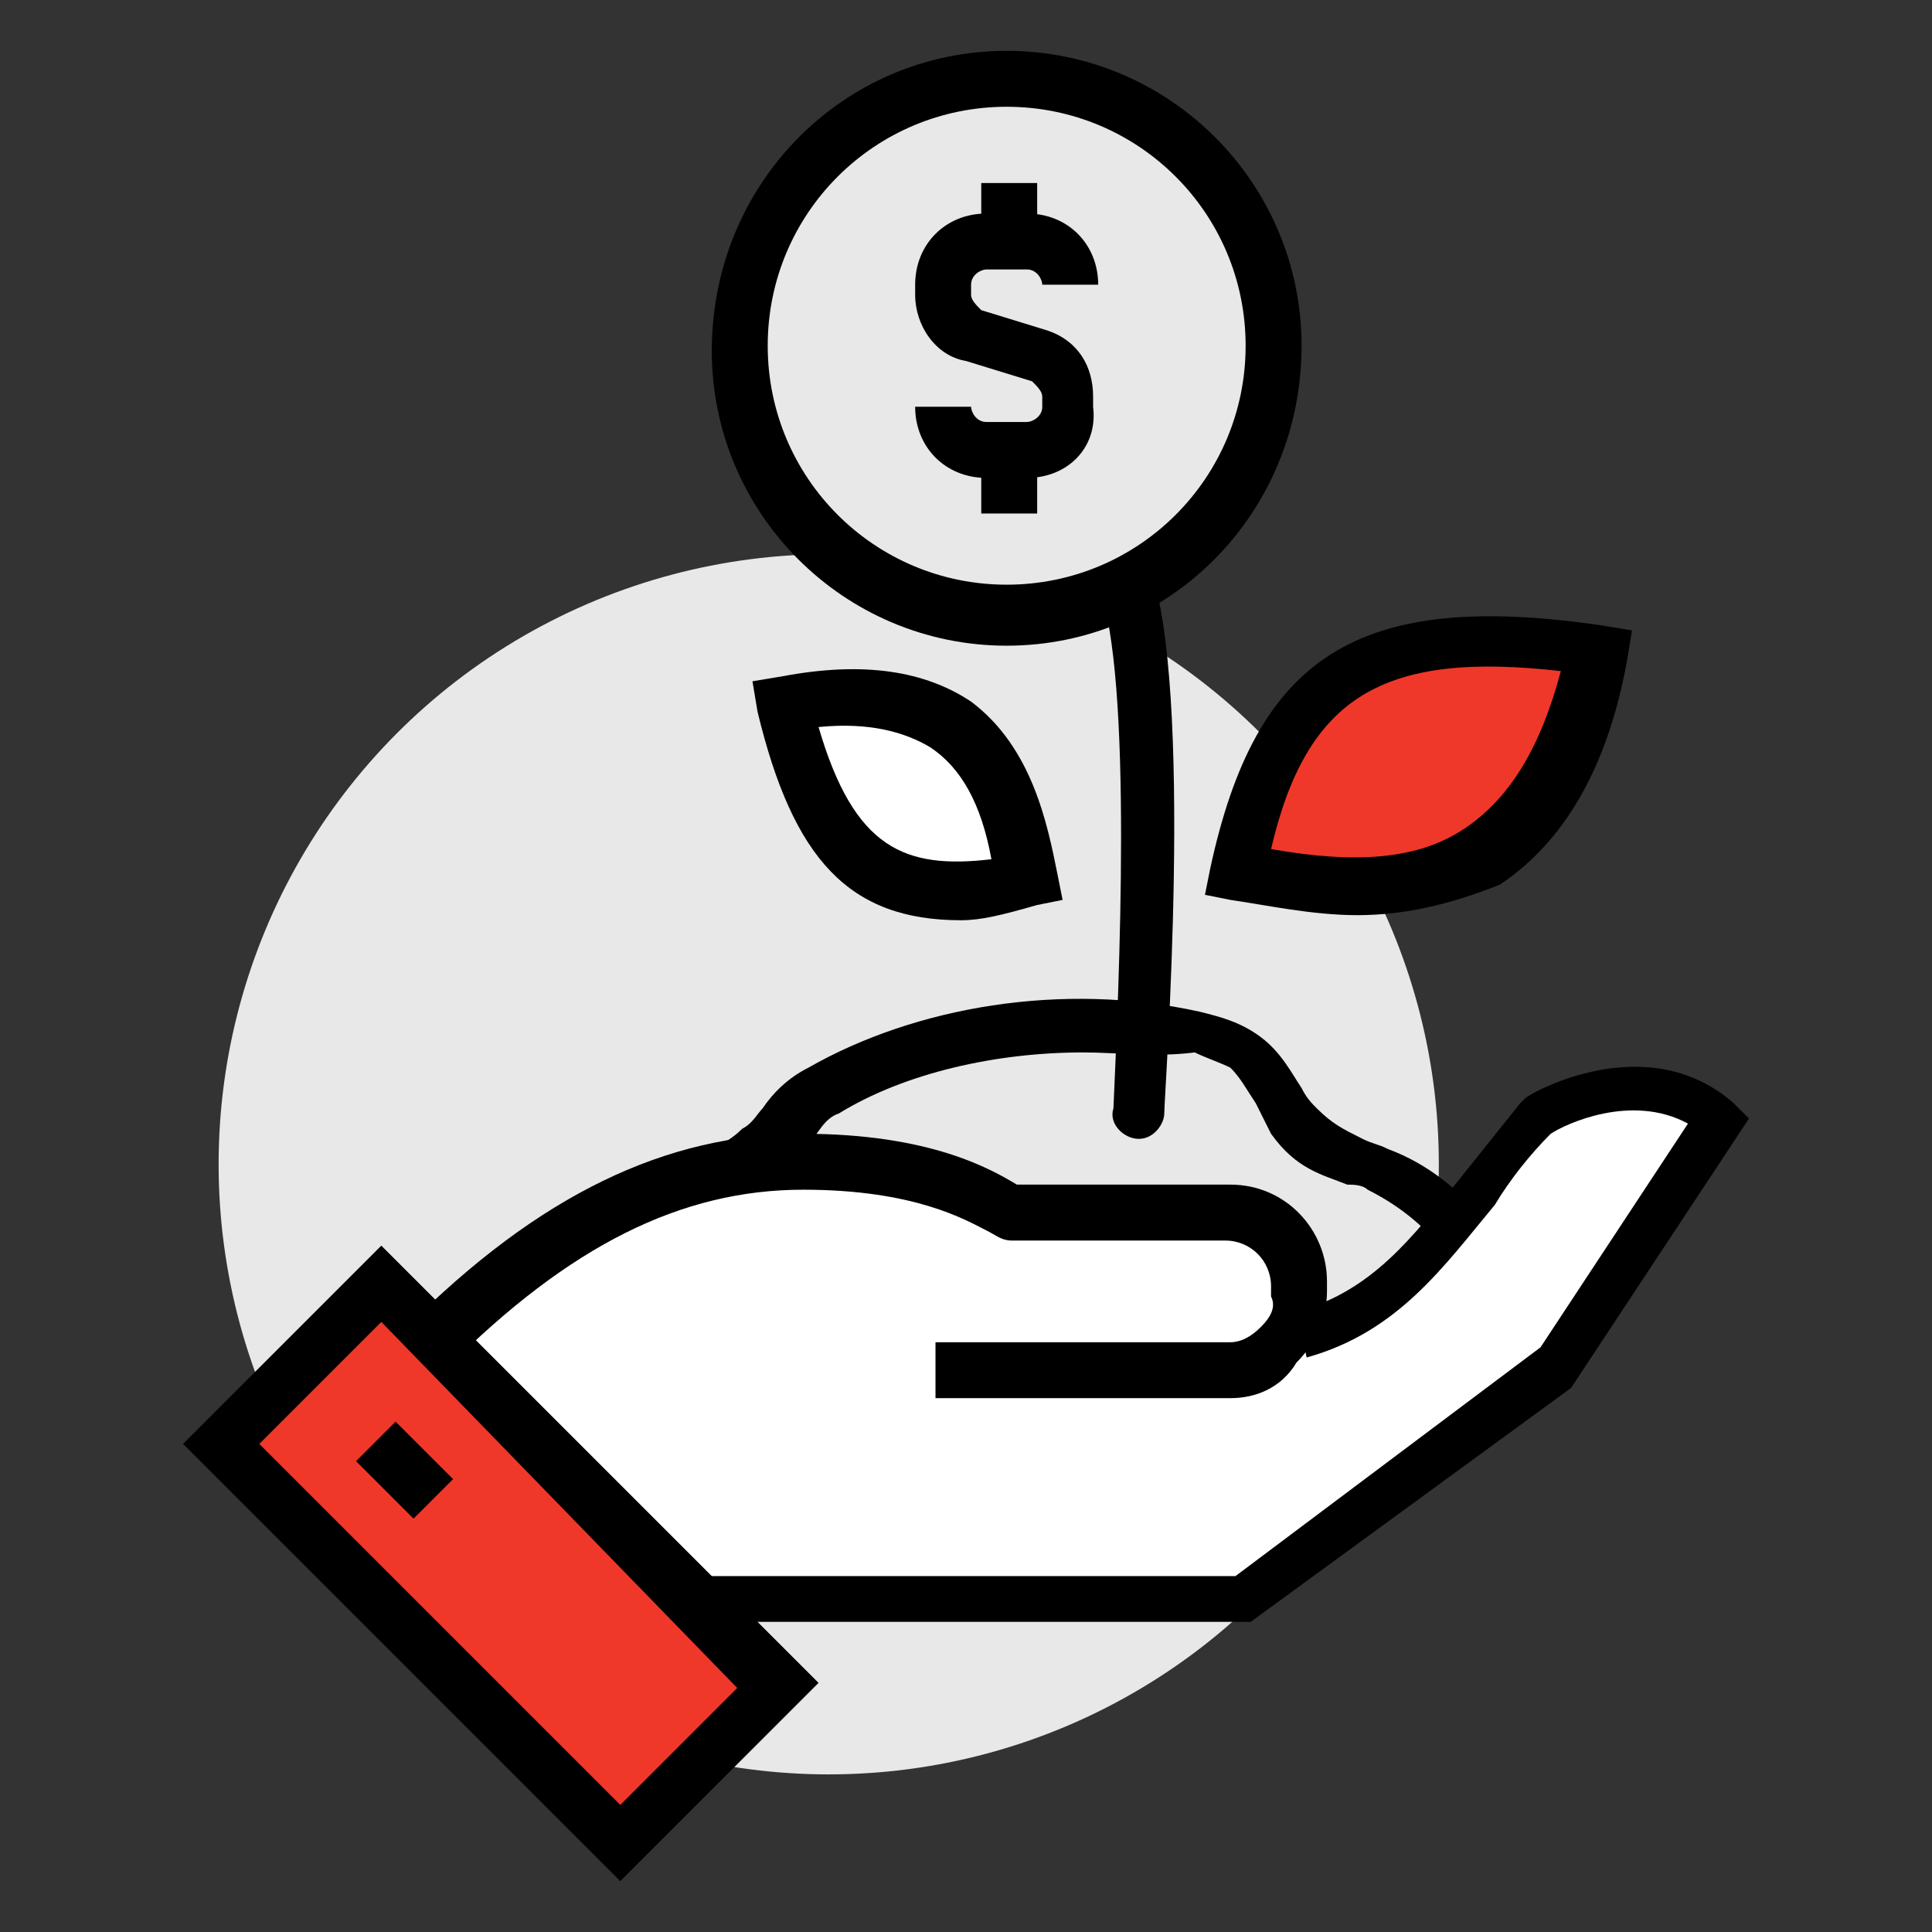
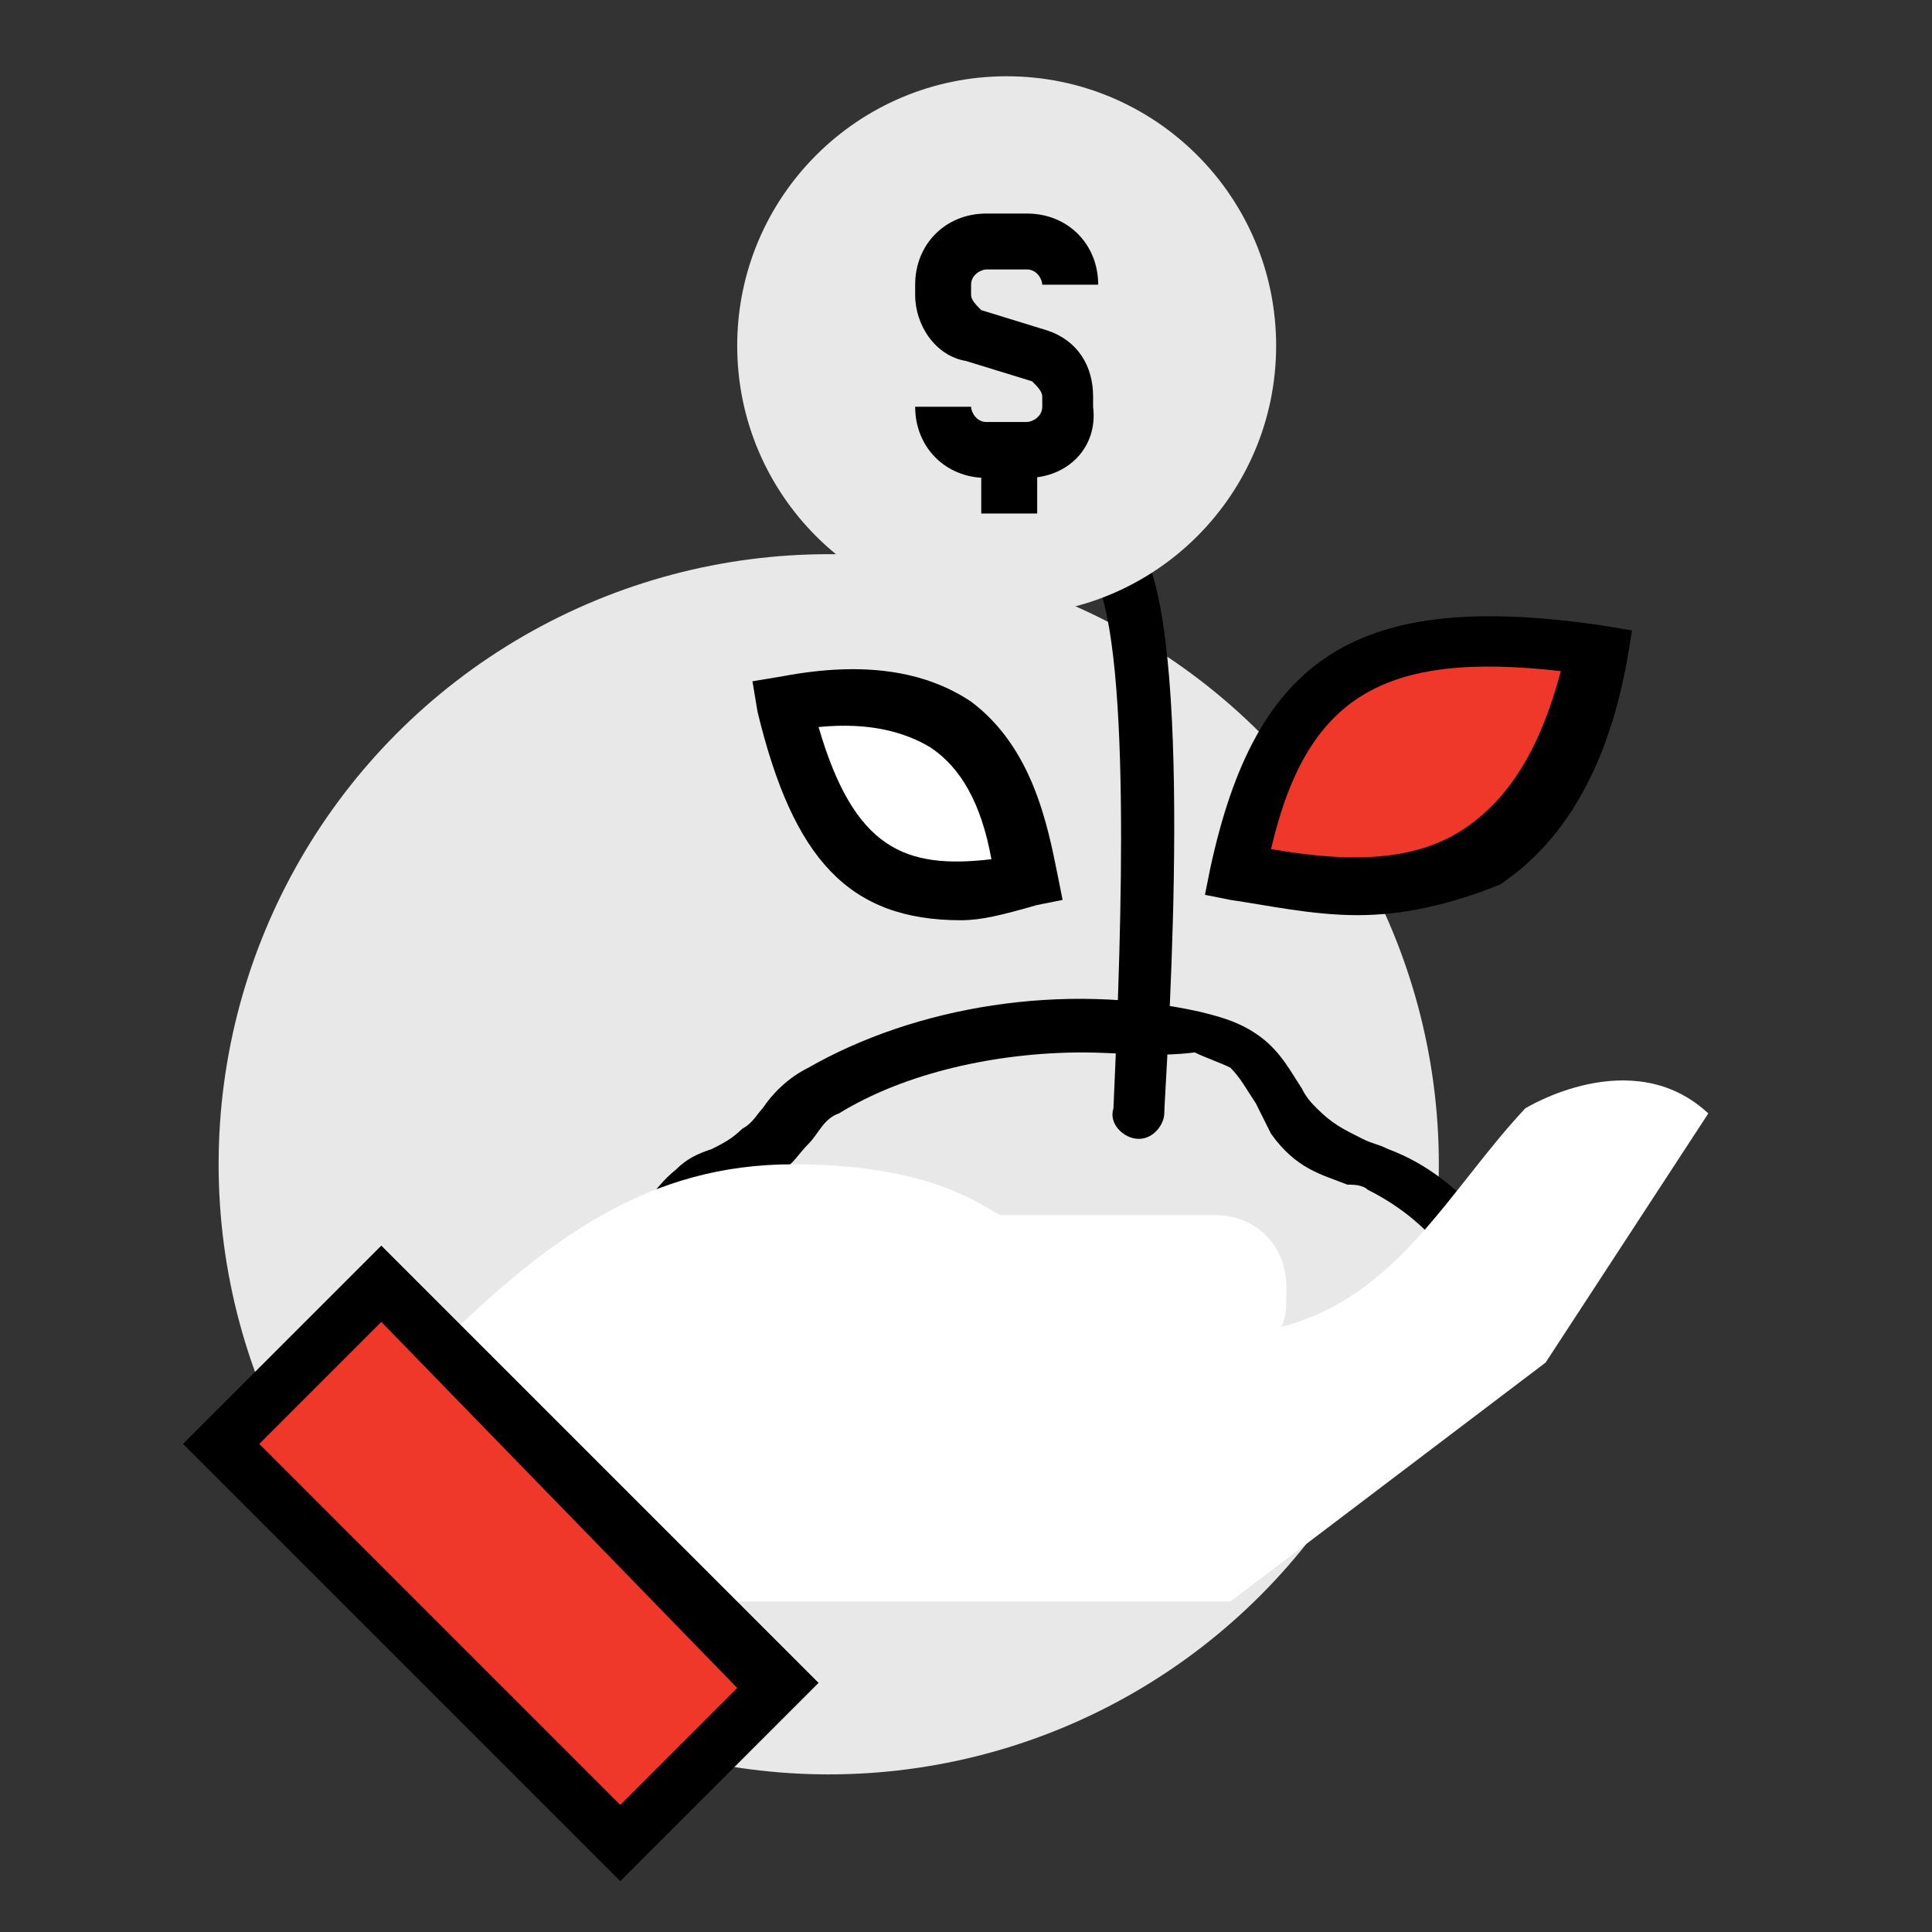
<svg xmlns="http://www.w3.org/2000/svg" version="1.1" id="Layer_1" x="0px" y="0px" viewBox="0 0 38 38" style="enable-background:new 0 0 38 38;" xml:space="preserve">
  <rect x="0" y="0" width="38" height="38" fill="#333333" stroke="none" />
  <style type="text/css">
	.st0{fill:#E8E8E9;}
	.st1{fill:#FFFFFF;}
	.st2{fill:#EF3829;}
</style>
  <g>
    <g>
      <circle class="st0" cx="16.3" cy="22.9" r="12" />
    </g>
    <g>
      <path class="st0" d="M29.2,25.2c0,0.1,0,0.1,0,0.2c-0.1,0.4-0.4,0.7-0.7,0.9c-0.2,0.2-0.5,0.4-0.8,0.4c-0.2,0-0.4,0-0.7,0    c-0.6-0.1-1.1-0.2-1.7-0.1c-1,0.1-1.2,0.9-2,1.2C23.1,28,22.7,28,22.4,28c-1.6,0-3.3-0.1-4.9-0.3c-1.5-0.2-3.4-0.5-4.6-1.5    c-0.3-0.2-0.5-0.6-0.4-0.9c0-0.2,0.1-0.4,0.2-0.5c0.3-0.5,0.5-1,1-1.3c0.4-0.3,0.9-0.4,1.3-0.8c0.4-0.4,0.7-0.9,1.2-1.2    c2.1-1.2,4.9-1.6,7.3-1.1c0.3,0.1,0.7,0.2,1,0.4c0.4,0.3,0.6,0.9,0.9,1.3c0.5,0.6,1,0.7,1.7,0.9c0.7,0.3,1.3,0.7,1.8,1.3    C29,24.6,29.2,24.9,29.2,25.2z" />
      <path d="M22,28.6c-1.6,0-3.1-0.1-4.6-0.3c-1.6-0.2-3.6-0.5-4.9-1.7c-0.4-0.4-0.6-0.9-0.6-1.4c0-0.3,0.2-0.5,0.3-0.7    c0.3-0.5,0.6-1.1,1.1-1.5c0.2-0.2,0.4-0.3,0.7-0.4c0.2-0.1,0.4-0.2,0.6-0.4c0.2-0.1,0.3-0.3,0.4-0.4c0.2-0.3,0.5-0.6,0.9-0.8    c2.1-1.2,5-1.7,7.7-1.1c0.4,0.1,0.8,0.2,1.2,0.5c0.4,0.3,0.6,0.7,0.8,1c0.1,0.2,0.2,0.3,0.3,0.4c0.3,0.3,0.5,0.4,0.9,0.6    c0.2,0.1,0.3,0.1,0.5,0.2c0.8,0.3,1.4,0.8,2,1.5c0.3,0.4,0.5,0.8,0.5,1.2l0,0c0,0.1,0,0.2,0,0.3c-0.1,0.6-0.5,0.9-0.9,1.2    c-0.3,0.2-0.6,0.4-1,0.5c-0.3,0.1-0.6,0-0.8,0c-0.6-0.1-1.1-0.1-1.5-0.1c-0.4,0.1-0.6,0.2-0.9,0.5c-0.3,0.2-0.5,0.5-1,0.7    c-0.4,0.2-0.8,0.2-1.2,0.2C22.3,28.6,22.2,28.6,22,28.6z M21.3,20.7c-1.7,0-3.5,0.4-4.8,1.2c-0.3,0.1-0.4,0.4-0.6,0.6    c-0.2,0.2-0.3,0.4-0.5,0.5c-0.3,0.2-0.5,0.4-0.8,0.5c-0.2,0.1-0.3,0.2-0.5,0.3c-0.4,0.3-0.6,0.7-0.8,1.1c-0.1,0.1-0.1,0.3-0.1,0.4    s0.1,0.3,0.2,0.5c1,1,2.9,1.2,4.3,1.4c1.5,0.2,3.2,0.3,4.8,0.3c0.3,0,0.5,0,0.7-0.1c0.3-0.1,0.4-0.3,0.7-0.5    c0.3-0.3,0.7-0.7,1.5-0.8c0.6-0.1,1.2,0,1.8,0.1c0.2,0,0.4,0.1,0.5,0c0.2,0,0.4-0.2,0.5-0.3c0.2-0.2,0.4-0.4,0.5-0.6v-0.1    c0-0.1-0.1-0.3-0.3-0.6c-0.4-0.5-0.9-0.9-1.5-1.2c-0.1-0.1-0.3-0.1-0.4-0.1c-0.5-0.2-1-0.3-1.5-1c-0.1-0.2-0.2-0.4-0.3-0.6    c-0.2-0.3-0.3-0.5-0.5-0.7c-0.2-0.1-0.5-0.2-0.7-0.3C22.7,20.8,22,20.7,21.3,20.7z" />
    </g>
    <g>
      <path class="st1" d="M8.5,26.6c2.3-2.3,4.3-3.7,7.1-3.7c3,0,3.9,1,4.1,1c0.1,0,2.6,0,4.2,0c0.8,0,1.4,0.6,1.4,1.4v0.2    c0,0.2,0,0.4-0.1,0.6l0,0c2.3-0.6,3.3-2.7,4.8-4.3c0,0,2.1-1.3,3.6,0.1l-3.2,4.9l-6.2,4.7H13.1L8.5,26.6z" />
    </g>
    <g>
-       <path d="M24.6,31.9H13.4V31h10.9l6-4.5l2.9-4.4c-1.1-0.6-2.4,0-2.7,0.2c-0.4,0.4-0.8,0.9-1.1,1.4c-1,1.2-1.9,2.5-3.7,3l-0.2-0.9    c1.5-0.4,2.3-1.5,3.2-2.6c0.4-0.5,0.8-1,1.2-1.5l0.1-0.1c0.1-0.1,2.4-1.4,4.1,0.1l0.3,0.3l-3.5,5.3L24.6,31.9z" />
-     </g>
+       </g>
    <g>
-       <path d="M24.2,27.5h-5.8v-1.1h5.8c0.2,0,0.4-0.1,0.6-0.3c0.2-0.2,0.3-0.4,0.2-0.6v-0.2c0-0.5-0.4-0.9-0.9-0.9h-4.2    c-0.2,0-0.3-0.1-0.5-0.2C19,24,18,23.4,15.8,23.4c-2.4,0-4.6,1.1-7,3.5L8,26.1c2.6-2.6,5.1-3.8,7.8-3.8c2.5,0,3.7,0.7,4.2,1    c0,0,0,0,0.1,0h4.1c1.1,0,1.9,0.9,1.9,1.9v0.2c0,0.5-0.2,1-0.6,1.4C25.2,27.3,24.7,27.5,24.2,27.5z" />
-     </g>
+       </g>
    <g>
      <rect x="7.6" y="25.2" transform="matrix(0.707 -0.707 0.707 0.707 -18.884 15.958)" class="st2" width="4.4" height="11.1" />
      <path d="M12.2,37l-8.6-8.6l3.9-3.9l8.6,8.6L12.2,37z M5.1,28.4l7.1,7.1l2.3-2.3l-7-7.2L5.1,28.4z" />
    </g>
    <g>
-       <rect x="7.4" y="28.1" transform="matrix(0.707 -0.707 0.707 0.707 -18.096 14.104)" width="1.1" height="1.6" />
-     </g>
+       </g>
    <g>
      <path class="st0" d="M22.4,21.8c0,0,0.5-8.2-0.3-10.6" />
      <path d="M22.4,22.4L22.4,22.4c-0.3,0-0.6-0.3-0.5-0.6c0.1-2.3,0.4-8.5-0.3-10.3c-0.1-0.3,0-0.6,0.3-0.7c0.3-0.1,0.6,0,0.7,0.3    c0.9,2.4,0.3,10.4,0.3,10.8C22.9,22.1,22.7,22.4,22.4,22.4z" />
    </g>
    <g>
      <g>
        <circle class="st0" cx="19.8" cy="6.8" r="5.3" />
-         <path d="M19.8,12.7c-3.2,0-5.8-2.6-5.8-5.8C14,3.6,16.6,1,19.8,1s5.8,2.6,5.8,5.8C25.6,10.1,23,12.7,19.8,12.7z M19.8,2.1     c-2.6,0-4.7,2.1-4.7,4.7s2.1,4.7,4.7,4.7s4.7-2.1,4.7-4.7S22.4,2.1,19.8,2.1z" />
      </g>
      <g>
        <path d="M20.2,9.4h-0.8C18.6,9.4,18,8.8,18,8h1.1c0,0.1,0.1,0.3,0.3,0.3h0.8c0.1,0,0.3-0.1,0.3-0.3V7.8c0-0.1-0.1-0.2-0.2-0.3     L19,7.1c-0.6-0.1-1-0.7-1-1.3V5.6c0-0.8,0.6-1.4,1.4-1.4h0.8c0.8,0,1.4,0.6,1.4,1.4h-1.1c0-0.1-0.1-0.3-0.3-0.3h-0.8     c-0.1,0-0.3,0.1-0.3,0.3v0.2c0,0.1,0.1,0.2,0.2,0.3l1.3,0.4c0.6,0.2,0.9,0.7,0.9,1.3V8C21.6,8.8,21,9.4,20.2,9.4z" />
      </g>
      <g>
-         <rect x="19.3" y="3.6" width="1.1" height="1.2" />
-       </g>
+         </g>
      <g>
        <rect x="19.3" y="8.9" width="1.1" height="1.2" />
      </g>
    </g>
    <g>
      <path class="st2" d="M31.4,12.7c-1,5-4.1,5.1-7.1,4.4C25.1,13.4,26.8,12.1,31.4,12.7z" />
      <path d="M26.7,18c-0.9,0-1.8-0.2-2.5-0.3l-0.5-0.1l0.1-0.5c0.9-4.2,2.9-5.5,7.7-4.8l0.6,0.1L32,13c-0.4,2.2-1.3,3.6-2.5,4.4    C28.5,17.8,27.6,18,26.7,18z M25,16.7c1.7,0.3,2.9,0.2,3.8-0.4s1.5-1.6,1.9-3.1C27.2,12.8,25.7,13.7,25,16.7z" />
    </g>
    <g>
      <path class="st1" d="M15.4,13.9c3.5-0.7,4.4,1.3,4.8,3.5C17.5,17.9,16.2,17.1,15.4,13.9z" />
      <path d="M18.9,18.1c-2.2,0-3.3-1.2-4-4.1l-0.1-0.6l0.6-0.1c1.6-0.3,2.8-0.1,3.7,0.5c1.2,0.9,1.5,2.4,1.7,3.4l0.1,0.5l-0.5,0.1    C19.7,18,19.3,18.1,18.9,18.1z M16.1,14.3c0.7,2.4,1.7,2.8,3.4,2.6c-0.2-1.1-0.6-1.8-1.2-2.2C17.8,14.4,17.1,14.2,16.1,14.3z" />
    </g>
  </g>
</svg>